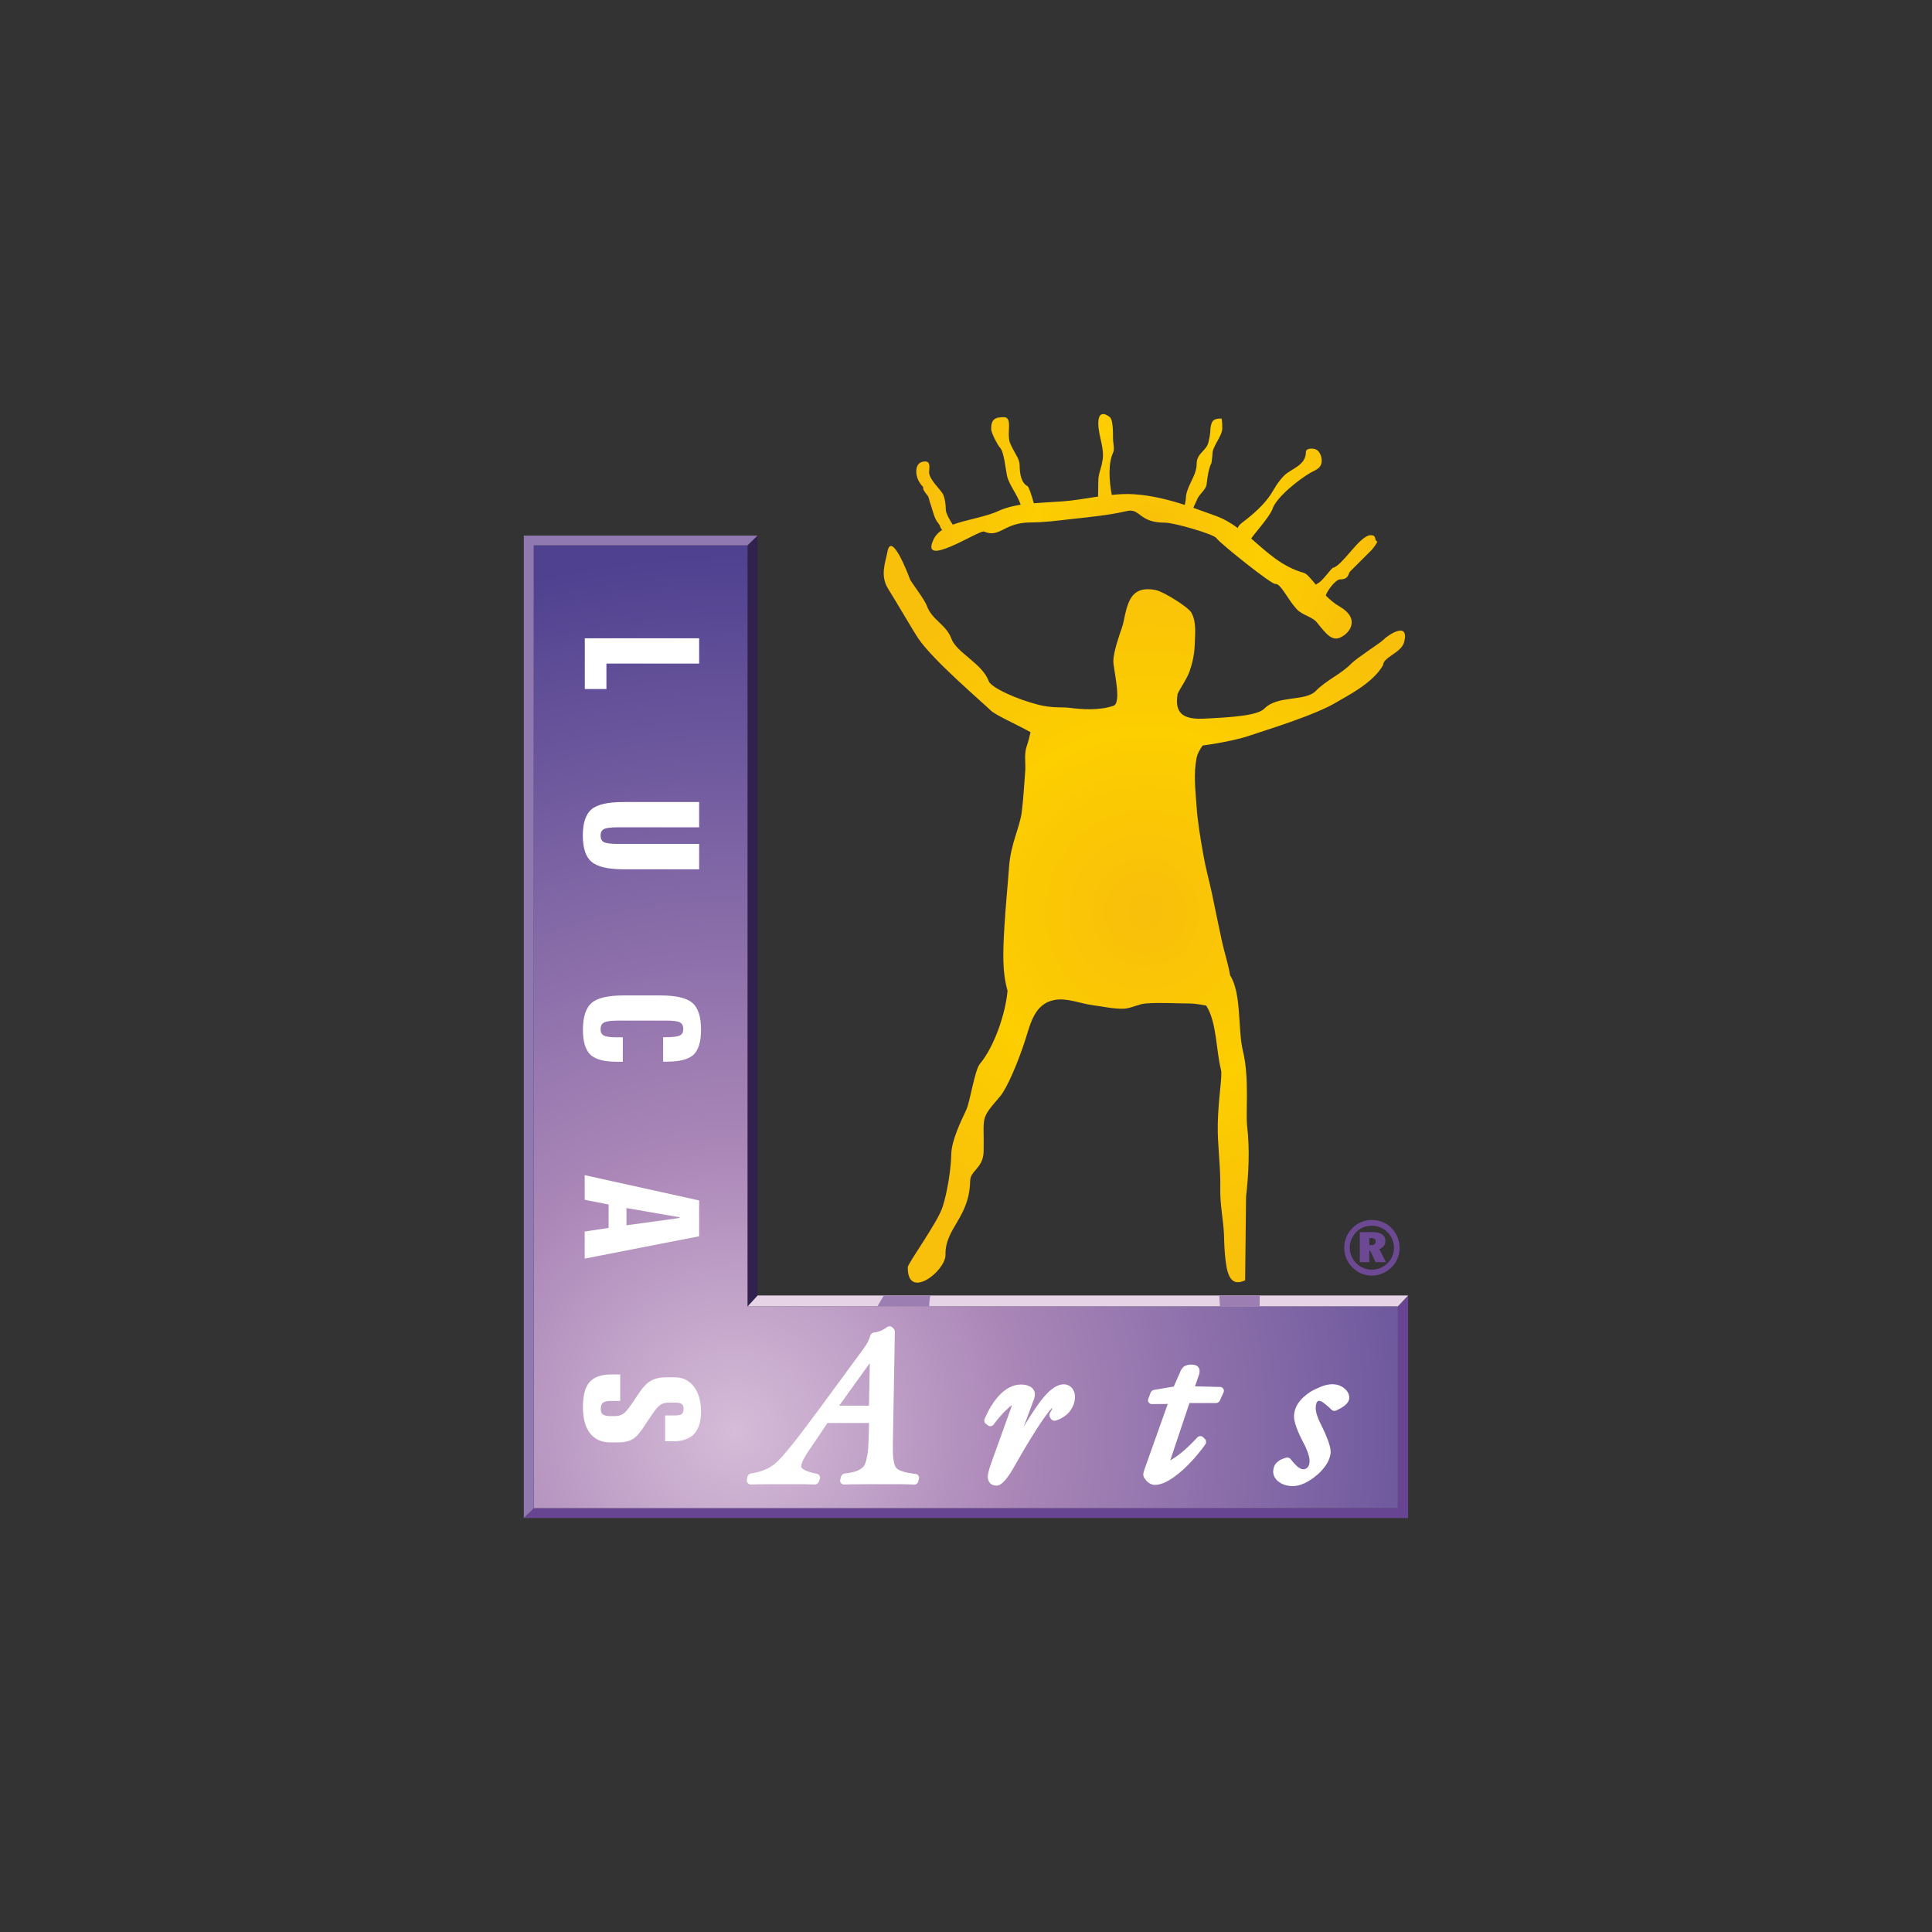
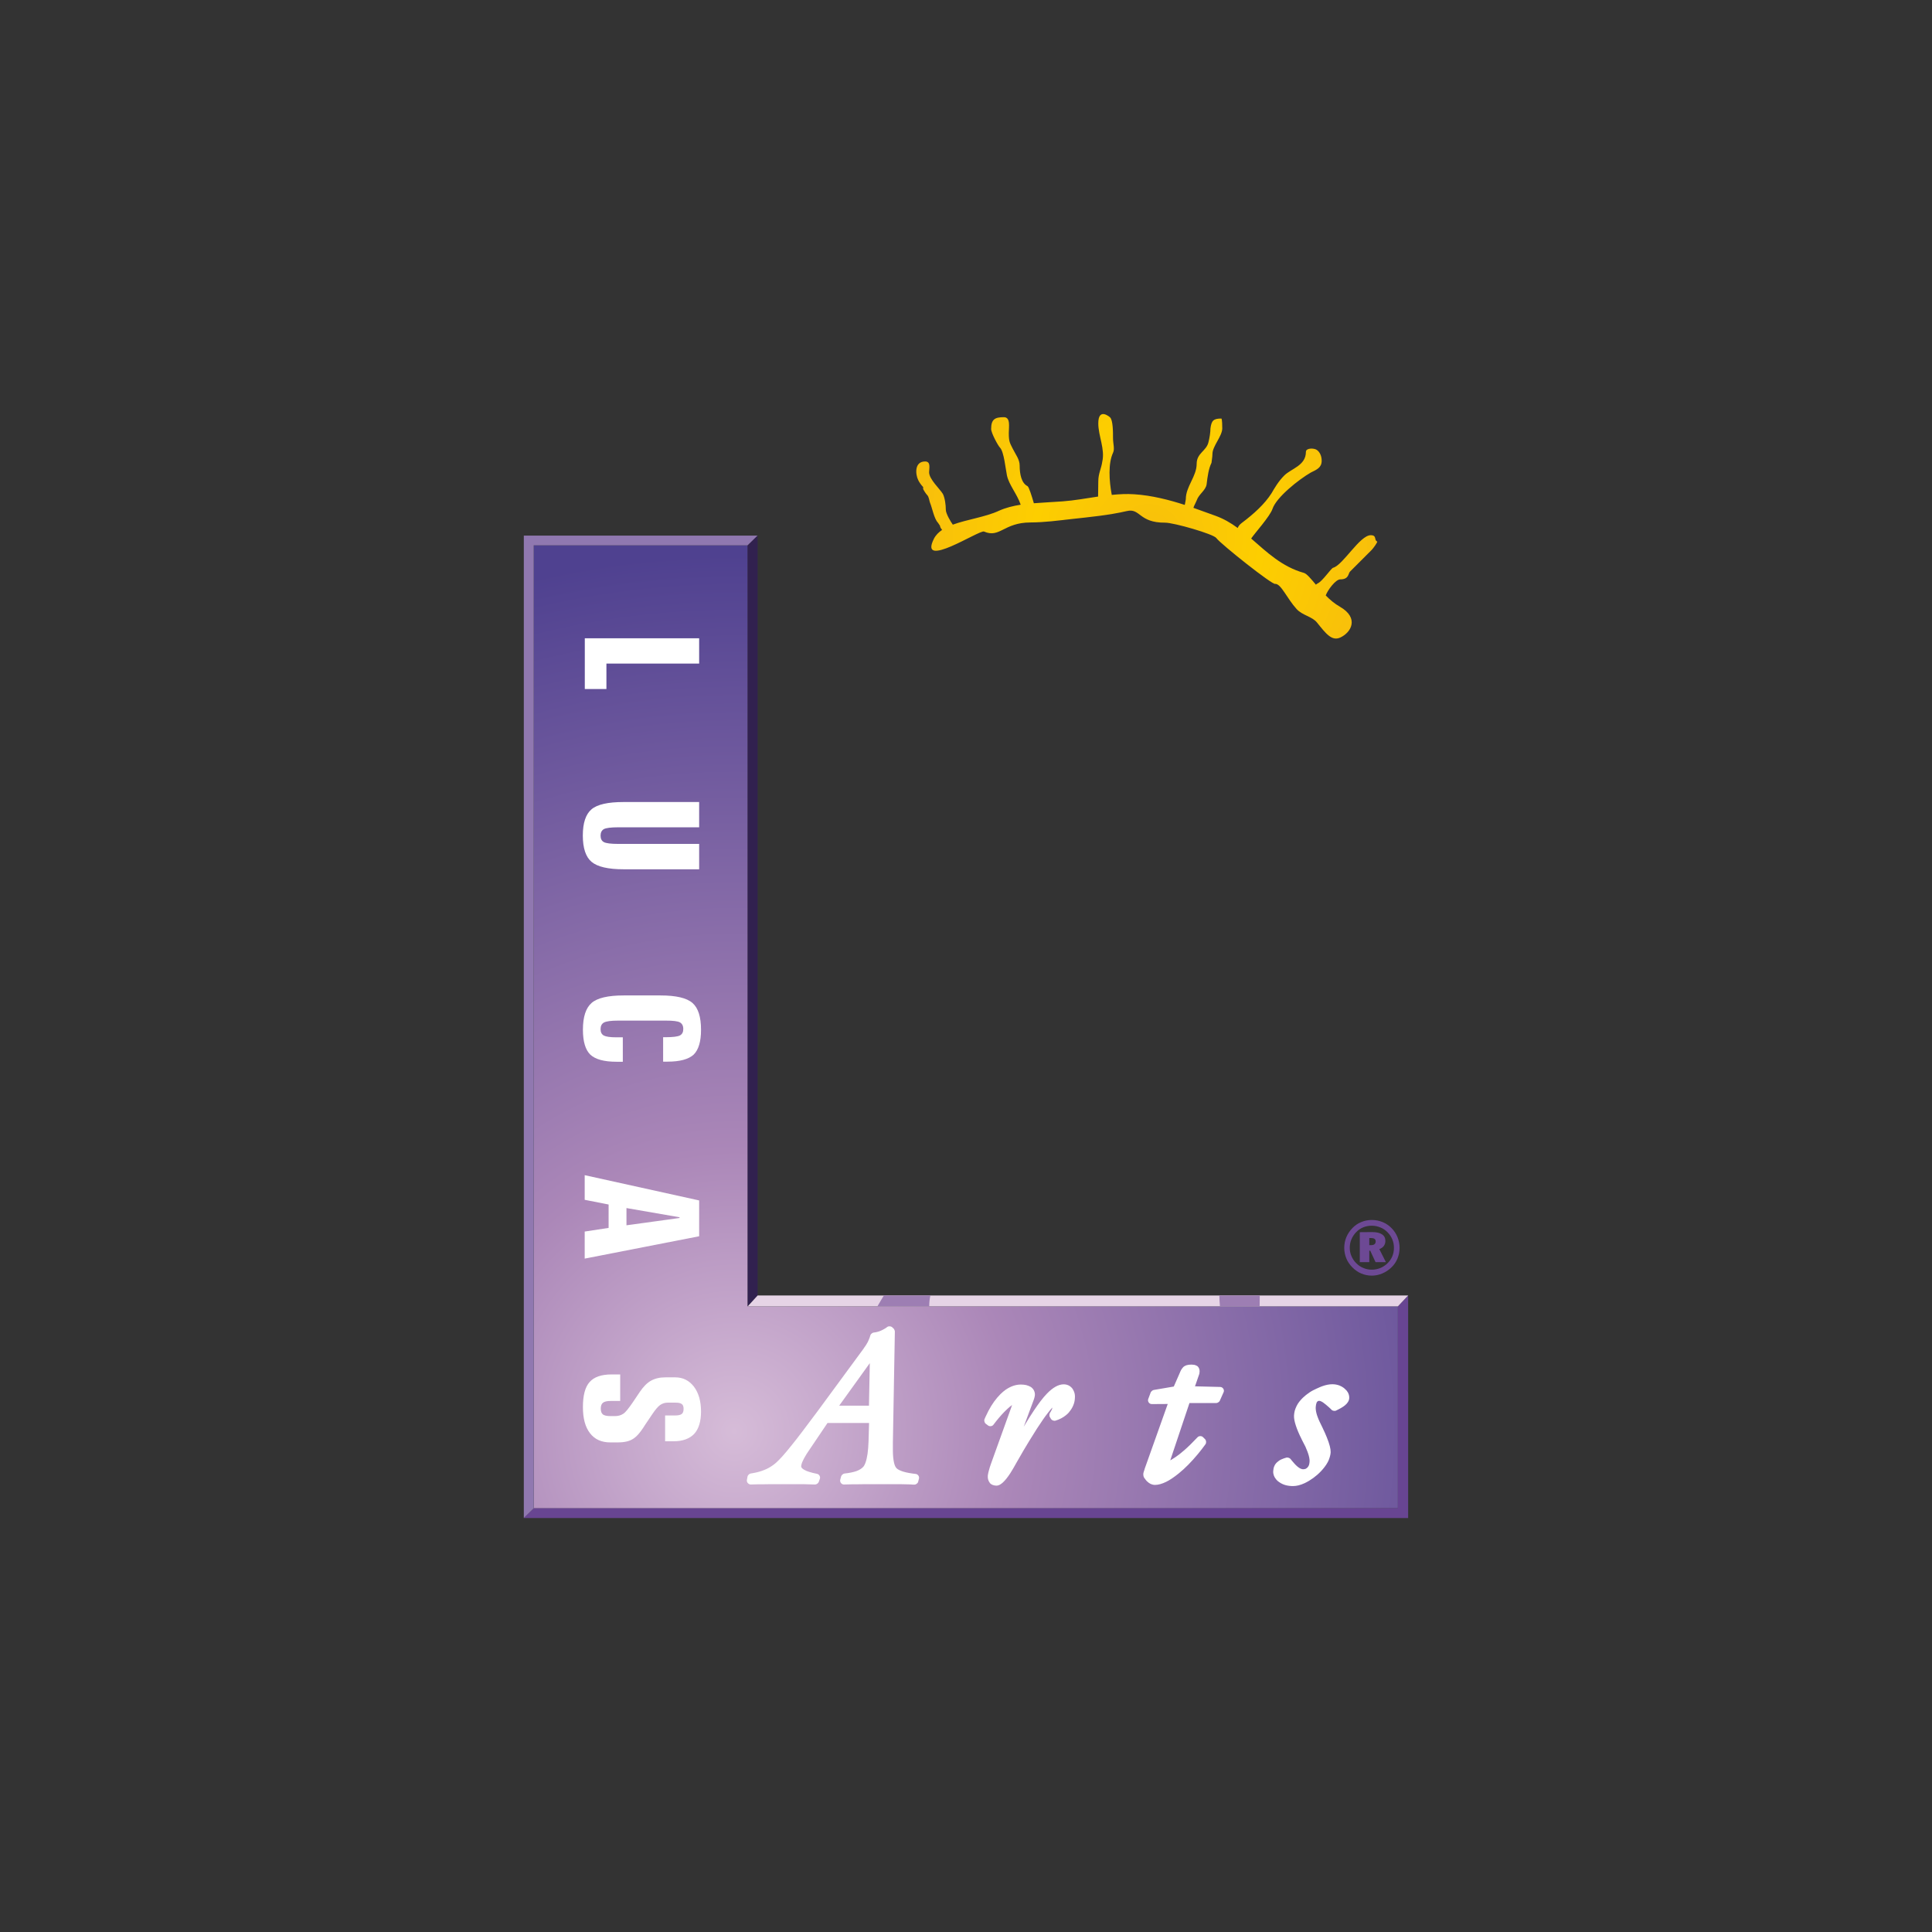
<svg xmlns="http://www.w3.org/2000/svg" version="1.1" id="Layer_1" x="0px" y="0px" viewBox="0 0 185 185" style="enable-background:new 0 0 185 185;" xml:space="preserve">
  <rect x="0" y="0" width="185" height="185" fill="#333333" stroke="none" />
  <style type="text/css">
	.st0{fill-rule:evenodd;clip-rule:evenodd;fill:url(#polygon19_1_);}
	.st1{fill-rule:evenodd;clip-rule:evenodd;fill:#FFFFFF;}
	.st2{fill:#FFFFFF;}
	.st3{fill-rule:evenodd;clip-rule:evenodd;fill:#684592;}
	.st4{fill-rule:evenodd;clip-rule:evenodd;fill:#9078B0;}
	.st5{fill-rule:evenodd;clip-rule:evenodd;fill:#31214F;}
	.st6{fill-rule:evenodd;clip-rule:evenodd;fill:#E6D4E6;}
	.st7{fill-rule:evenodd;clip-rule:evenodd;fill:#6D4994;}
	.st8{fill-rule:evenodd;clip-rule:evenodd;fill:url(#path42_1_);}
	.st9{fill-rule:evenodd;clip-rule:evenodd;fill:#9D7EB3;}
	.st10{fill-rule:evenodd;clip-rule:evenodd;fill:url(#path53_1_);}
</style>
  <g id="Page_1_2_" transform="translate(-248.322,-324.001)">
    <g id="Layer_1_3_">
      <radialGradient id="polygon19_1_" cx="332.13" cy="-1867.181" r="86.021" gradientTransform="matrix(0.976 0 0 -0.976 -5.53 -1361.311)" gradientUnits="userSpaceOnUse">
        <stop offset="0" style="stop-color:#D6BCD8" />
        <stop offset="0.32" style="stop-color:#AB87B8" />
        <stop offset="1" style="stop-color:#4F4190" />
      </radialGradient>
      <polygon id="polygon19_2_" class="st0" points="382.18,468.43 299.43,468.43 299.43,376.22 299.43,376.22 319.92,376.22     319.92,449.09 382.18,449.09   " />
      <path id="path21_2_" class="st1" d="M315.27,385.12v2.42h-8.88v2.44h-2.07v-4.86H315.27L315.27,385.12z M315.27,400.8v2.42h-7.75    c-0.7,0-1.15,0.06-1.37,0.17c-0.21,0.12-0.32,0.33-0.32,0.63c0,0.3,0.11,0.51,0.32,0.62c0.21,0.11,0.67,0.17,1.37,0.17h7.75v2.43    h-7.24c-1.48,0-2.5-0.24-3.06-0.71c-0.56-0.47-0.84-1.32-0.84-2.52c0-1.21,0.28-2.04,0.83-2.51c0.55-0.47,1.57-0.7,3.07-0.7    L315.27,400.8L315.27,400.8L315.27,400.8z M312.24,425.66h-0.42v-2.34h0.24c0.7,0,1.16-0.06,1.37-0.17    c0.22-0.12,0.32-0.32,0.32-0.62c0-0.3-0.11-0.51-0.32-0.63c-0.22-0.12-0.67-0.17-1.37-0.17h-4.53c-0.69,0-1.14,0.06-1.37,0.18    c-0.22,0.12-0.33,0.33-0.33,0.64c0,0.29,0.1,0.49,0.31,0.61c0.21,0.11,0.61,0.17,1.2,0.17h0.62v2.34h-0.6    c-1.2,0-2.03-0.23-2.51-0.68c-0.47-0.46-0.71-1.25-0.71-2.39c0-1.23,0.28-2.08,0.83-2.56c0.55-0.48,1.57-0.72,3.07-0.72h3.53    c1.49,0,2.51,0.24,3.06,0.72c0.55,0.48,0.82,1.34,0.82,2.57c0,1.13-0.24,1.92-0.71,2.38    C314.26,425.43,313.43,425.66,312.24,425.66L312.24,425.66L312.24,425.66z M313.39,440.56l-5.08-0.88v1.65l5.08-0.7V440.56    L313.39,440.56L313.39,440.56z M315.27,438.95v3.43l-10.96,2.14v-2.59l2.29-0.35v-2.24l-2.29-0.45v-2.36L315.27,438.95    L315.27,438.95z M312.84,462.01h-0.83v-2.47h0.97c0.29,0,0.5-0.05,0.62-0.14s0.18-0.26,0.18-0.49c0-0.23-0.06-0.39-0.18-0.47    c-0.12-0.09-0.32-0.13-0.62-0.13h-0.71c-0.28,0-0.52,0.08-0.74,0.23c-0.21,0.15-0.46,0.45-0.75,0.88l-0.7,1.04    c-0.04,0.05-0.09,0.14-0.16,0.25c-0.33,0.5-0.63,0.84-0.9,1.02c-0.2,0.14-0.43,0.24-0.68,0.3c-0.25,0.06-0.55,0.09-0.9,0.09h-0.67    c-0.85,0-1.5-0.29-1.95-0.88c-0.46-0.59-0.68-1.42-0.68-2.51c0-1.11,0.21-1.91,0.64-2.39c0.43-0.49,1.13-0.73,2.12-0.73h0.81v2.54    h-0.93c-0.34,0-0.58,0.06-0.72,0.17c-0.14,0.11-0.21,0.3-0.21,0.56c0,0.27,0.07,0.45,0.2,0.56c0.13,0.1,0.37,0.16,0.73,0.16h0.42    c0.31,0,0.57-0.07,0.8-0.22c0.23-0.15,0.51-0.51,0.89-1.06l0.7-1.04c0.34-0.5,0.69-0.86,1.07-1.07s0.83-0.32,1.36-0.32h0.96    c0.74,0,1.33,0.3,1.79,0.89c0.45,0.6,0.68,1.39,0.68,2.39c0,0.94-0.22,1.66-0.66,2.14C314.34,461.77,313.69,462.01,312.84,462.01    L312.84,462.01L312.84,462.01z" />
      <path id="path23_2_" class="st2" d="M374.31,458.84C374.31,458.84,374.31,458.84,374.31,458.84c0,0.01,0,0.04,0,0.07v0    c0.01,0.13,0.03,0.27,0.07,0.42l0,0c0.03,0.12,0.07,0.24,0.12,0.37l0,0c0.05,0.14,0.11,0.28,0.18,0.43c0,0,0,0,0,0l0,0    c0.02,0.05,0.07,0.15,0.13,0.27c0.05,0.11,0.11,0.23,0.18,0.37l0,0c0,0.01-0.01-0.02,0.03,0.07c0,0,0,0,0,0l0,0    c0.07,0.15,0.14,0.29,0.19,0.41c0.06,0.14,0.11,0.26,0.16,0.38c0.26,0.64,0.38,1.12,0.37,1.43l0,0c-0.01,0.12-0.02,0.24-0.06,0.37    c-0.03,0.12-0.07,0.24-0.12,0.37h0l0,0l0,0c-0.02,0.04-0.03,0.08-0.05,0.11c-0.02,0.04-0.04,0.08-0.05,0.1l0,0    c-0.09,0.17-0.2,0.34-0.33,0.5l0,0c-0.2,0.26-0.42,0.49-0.67,0.71c-0.24,0.21-0.5,0.4-0.78,0.57l0,0l0,0v0    c-0.08,0.05-0.15,0.09-0.23,0.13c-0.07,0.04-0.14,0.07-0.22,0.11v0c-0.39,0.18-0.76,0.27-1.1,0.27c-0.25,0-0.49-0.03-0.71-0.09    c-0.22-0.06-0.43-0.16-0.61-0.29l0,0c-0.01-0.01,0.02,0.02-0.03-0.02l0,0c0,0,0,0,0,0c-0.06-0.04-0.1-0.08-0.14-0.11    c-0.04-0.04-0.08-0.08-0.12-0.13c-0.2-0.24-0.3-0.5-0.28-0.8c0.01-0.16,0.04-0.32,0.1-0.46v0c0.06-0.15,0.15-0.27,0.27-0.38    c0.11-0.1,0.24-0.2,0.4-0.27v0c0.15-0.07,0.32-0.13,0.51-0.18c0.09-0.02,0.26,0.03,0.34,0.1c-0.02-0.02-0.04-0.04,0,0    c0,0,0,0,0.01,0.01c0.01,0.01,0.01,0.01,0.02,0.02l0,0c0,0,0.01,0.01,0.01,0.01c0.06,0.08,0.1,0.13,0.13,0.16    c0.04,0.04,0.08,0.09,0.12,0.14c0.19,0.23,0.36,0.39,0.51,0.5l0,0c0.09,0.07,0.17,0.11,0.25,0.14l0,0    c0.07,0.03,0.14,0.04,0.2,0.04c0.09,0,0.17-0.02,0.23-0.04h0c0.06-0.03,0.12-0.07,0.18-0.13c0.06-0.06,0.1-0.14,0.14-0.22    c0.03-0.09,0.05-0.2,0.06-0.33c0-0.01,0-0.01,0-0.02v0c0-0.02,0-0.05,0-0.07c0-0.02,0-0.04,0-0.08c-0.01-0.14-0.04-0.28-0.08-0.43    l0,0c-0.03-0.12-0.08-0.25-0.13-0.39c-0.05-0.14-0.12-0.3-0.19-0.46c0,0,0,0,0,0c0,0,0,0,0,0l0,0c-0.03-0.05-0.07-0.14-0.15-0.29    c-0.06-0.12-0.13-0.25-0.21-0.41l0-0.01c-0.25-0.49-0.43-0.92-0.55-1.29c-0.13-0.39-0.19-0.71-0.18-0.97    c0.01-0.15,0.03-0.31,0.07-0.46v0c0.04-0.15,0.1-0.29,0.17-0.44l0,0c0.07-0.15,0.16-0.29,0.26-0.42h0    c0.1-0.13,0.22-0.26,0.34-0.38l0,0c0.19-0.18,0.4-0.35,0.62-0.5c0.22-0.15,0.47-0.28,0.76-0.41l0,0l0.01,0l0,0    c0.05-0.02,0.13-0.06,0.22-0.1c0.09-0.04,0.16-0.07,0.22-0.09v0c0.38-0.14,0.71-0.2,1-0.2h0c0.21,0,0.4,0.03,0.59,0.09    c0.02,0.01,0.05,0.02,0.09,0.03h0c0.15,0.06,0.3,0.14,0.43,0.24v0c0.01,0.01,0.02,0.02,0.03,0.03c0.04,0.03,0.08,0.07,0.12,0.11    l0,0c0,0,0,0,0,0c0.04,0.04,0.08,0.08,0.11,0.11v0c0.18,0.22,0.26,0.45,0.25,0.71c-0.01,0.14-0.05,0.27-0.13,0.39    c-0.06,0.1-0.15,0.2-0.27,0.3c0,0,0,0,0,0l0,0c-0.1,0.09-0.23,0.17-0.38,0.26c-0.14,0.08-0.31,0.17-0.5,0.26    c-0.1,0.05-0.31,0.01-0.39-0.06l0,0l-0.01-0.01c-0.04-0.04-0.09-0.09-0.14-0.14c-0.04-0.04-0.09-0.08-0.13-0.12    c-0.22-0.2-0.4-0.34-0.55-0.45v0l0,0l0,0c-0.03-0.02-0.06-0.04-0.08-0.05c-0.02-0.01-0.05-0.03-0.07-0.04l0,0    c-0.09-0.05-0.17-0.07-0.22-0.07h0c-0.05,0-0.09,0.01-0.12,0.02c-0.01,0-0.01,0.01-0.01,0.01v0c-0.02,0.01-0.05,0.03-0.07,0.06    l0,0l-0.01,0.01l0,0c-0.01,0.02-0.02,0.03-0.03,0.04l0,0c-0.01,0.01-0.02,0.03-0.02,0.05c-0.04,0.1-0.07,0.24-0.08,0.41    c0,0.01,0,0.01,0,0.02v0C374.31,458.8,374.31,458.82,374.31,458.84L374.31,458.84C374.31,458.84,374.31,458.84,374.31,458.84    L374.31,458.84L374.31,458.84L374.31,458.84L374.31,458.84z M319.84,465.72l0.06-0.33c0.02-0.12,0.17-0.27,0.29-0.29c0,0,0,0,0,0    l0,0c0,0,0,0,0,0c0,0,0,0,0,0c0,0,0.01,0,0,0c0,0,0.01,0,0.01,0l0,0c0.1-0.02,0.17-0.03,0.22-0.04c0.06-0.01,0.12-0.02,0.21-0.04    h0c0.35-0.07,0.66-0.17,0.94-0.29l0,0c0.05-0.02,0.1-0.05,0.16-0.07c0.06-0.03,0.11-0.06,0.16-0.08v0    c0.26-0.14,0.51-0.31,0.75-0.52l0,0c0.16-0.14,0.36-0.35,0.6-0.61h0c0.24-0.27,0.52-0.6,0.83-0.99l0,0    c0.31-0.38,0.68-0.85,1.1-1.41c0.42-0.56,0.9-1.19,1.42-1.89l4.44-6.04l0-0.01c0.08-0.11,0.15-0.21,0.21-0.3v0    c0.06-0.1,0.12-0.21,0.18-0.31l0,0l0,0c0.01-0.02,0.03-0.06,0.04-0.09c0.01-0.02,0.02-0.05,0.04-0.09    c0.07-0.16,0.13-0.31,0.17-0.47c0.03-0.11,0.2-0.24,0.31-0.25c0.11-0.01,0.22-0.03,0.34-0.06c0.11-0.03,0.22-0.06,0.33-0.11v0    c0.1-0.04,0.21-0.1,0.32-0.16c0.11-0.06,0.22-0.13,0.32-0.21c0.12-0.09,0.35-0.07,0.45,0.02l0.15,0.14    c0.05,0.04,0.12,0.21,0.12,0.27l-0.19,10.66v0.72c0,0.49,0.04,0.88,0.11,1.19c0.06,0.27,0.15,0.45,0.26,0.55    c0.12,0.11,0.32,0.21,0.6,0.3c0.31,0.1,0.72,0.17,1.22,0.23c0.2,0.02,0.36,0.24,0.31,0.44l-0.08,0.31    c-0.03,0.14-0.22,0.28-0.36,0.27c-0.02,0-0.05,0-0.08,0c-0.08,0-0.13,0-0.17-0.01c-0.06,0-0.12,0-0.18-0.01    c-0.3-0.01-0.6-0.01-0.91-0.02c-0.06,0-0.12,0-0.18,0c-0.07,0-0.15,0-0.23,0h0c-0.1,0-0.21,0-0.31,0c-0.39,0-0.86,0-1.41,0    c-0.11,0-0.21,0-0.31,0c-0.25,0-0.48,0-0.69,0c-0.1,0-0.2,0-0.3,0c-0.28,0-0.53,0-0.73,0.01c-0.03,0-0.05,0-0.08,0v0c0,0,0,0,0,0    c-0.06,0-0.12,0-0.18,0c-0.05,0-0.12,0-0.18,0c-0.27,0.01-0.54,0.01-0.8,0.02c-0.23,0.01-0.42-0.23-0.36-0.46l0.09-0.33    c0.03-0.11,0.2-0.25,0.31-0.26c0.47-0.05,0.86-0.13,1.17-0.24c0.28-0.11,0.49-0.24,0.63-0.4l0,0c0.01-0.01-0.01,0.01,0.01-0.01    l0,0c0.04-0.04,0.07-0.09,0.1-0.15c0.03-0.06,0.07-0.13,0.1-0.22l0,0c0.17-0.45,0.27-1.14,0.3-2.07l0.05-1.75h-3.98l-1.83,2.71    c-0.13,0.19-0.24,0.36-0.32,0.51c-0.08,0.14-0.16,0.28-0.22,0.42c-0.06,0.12-0.1,0.23-0.12,0.32c-0.02,0.08-0.03,0.14-0.03,0.2    c0,0.1,0.09,0.2,0.27,0.31v0c0.13,0.08,0.29,0.15,0.49,0.21c0.21,0.07,0.47,0.13,0.76,0.19c0.2,0.04,0.34,0.27,0.27,0.47    l-0.11,0.31c-0.04,0.12-0.23,0.25-0.35,0.24c-0.03,0-0.05,0-0.06,0c-0.25-0.01-0.8-0.02-1.06-0.03c-0.05,0-0.11,0-0.15,0h0    c-0.06,0-0.13,0-0.2,0c-0.09,0-0.18,0-0.28,0c-0.35,0-0.76,0-1.25,0c-0.1,0-0.2,0-0.3,0c-0.24,0-0.46,0-0.66,0    c-0.1,0-0.2,0-0.29,0c-0.27,0-0.51,0-0.7,0.01l-0.08,0c0,0,0,0,0,0h0c-0.06,0-0.12,0-0.18,0c-0.05,0-0.11,0-0.17,0    c-0.27,0.01-0.53,0.01-0.79,0.02C319.99,466.14,319.8,465.93,319.84,465.72L319.84,465.72L319.84,465.72z M331.53,458.6l0.08-4.07    l-2.93,4.07H331.53L331.53,458.6z M349.05,458.96c0.01-0.02,0.01-0.03,0.01-0.04c0,0,0.01-0.02,0.01-0.04l0,0    c0.01-0.04,0.02-0.07,0.02-0.1c-0.1,0.1-0.27,0.31-0.5,0.61l0,0l0,0c-0.05,0.07-0.11,0.15-0.18,0.24    c-0.06,0.08-0.13,0.18-0.2,0.28c-0.37,0.53-0.81,1.21-1.32,2.05l0,0c-0.17,0.27-0.35,0.58-0.56,0.93v0    c-0.21,0.36-0.44,0.76-0.68,1.18l0,0l0,0c-0.11,0.2-0.21,0.38-0.3,0.53c-0.09,0.16-0.19,0.31-0.28,0.46    c-0.52,0.8-0.96,1.2-1.32,1.2c-0.13,0-0.24-0.02-0.35-0.06h0c-0.12-0.04-0.22-0.11-0.3-0.2l0-0.01c-0.07-0.09-0.13-0.2-0.16-0.32    l0,0c-0.03-0.11-0.04-0.22-0.03-0.35v0c0-0.04,0-0.03,0-0.03v0c0,0,0-0.01,0.01-0.06c0,0,0-0.01,0.01-0.06l0,0    c0.02-0.1,0.04-0.22,0.08-0.35h0c0.03-0.1,0.06-0.21,0.09-0.32c0.03-0.1,0.07-0.22,0.13-0.38v0l1.94-5.39    c-0.04,0.09-0.01,0.02,0-0.01l0,0c0,0,0,0,0,0v0c0,0,0,0,0-0.01l0,0c0,0,0,0,0,0l0-0.01c0,0,0,0,0,0.01h0    c0.01-0.01,0.01-0.03,0.02-0.05l0,0c0.02-0.04,0.03-0.09,0.05-0.12c-0.12,0.08-0.26,0.19-0.43,0.35h0c0,0-0.01,0.01-0.01,0.01l0,0    c-0.01,0.01-0.01,0.01-0.02,0.02l0,0c0,0,0,0,0,0c-0.05,0.05-0.1,0.1-0.15,0.14l0,0c-0.06,0.06-0.12,0.12-0.18,0.18    c-0.31,0.32-0.65,0.72-1.01,1.2c-0.11,0.14-0.35,0.17-0.49,0.07l-0.24-0.18c-0.11-0.08-0.17-0.3-0.12-0.42    c0-0.01,0.01-0.02,0.01-0.03c0.06-0.14,0.12-0.28,0.18-0.39c0.06-0.13,0.13-0.26,0.19-0.39c0.34-0.65,0.73-1.18,1.15-1.6h0l0,0    l0,0c0.09-0.09,0.17-0.16,0.25-0.23v0c0.08-0.06,0.16-0.13,0.26-0.2c0.47-0.32,0.95-0.49,1.45-0.49c0.18,0,0.35,0.02,0.5,0.05h0    c0.16,0.04,0.3,0.1,0.43,0.17l0,0c0.14,0.09,0.24,0.2,0.31,0.33c0.07,0.14,0.11,0.29,0.1,0.45c0,0,0,0,0,0h0    c0,0.04-0.01,0.08-0.02,0.14c0,0,0,0,0,0l0,0c-0.01,0.04-0.02,0.08-0.03,0.12l0,0c0,0,0,0,0,0c0,0,0,0,0,0.01l0,0c0,0,0,0,0,0    c0,0,0,0,0,0l0,0c-0.01,0.05-0.02,0.09-0.04,0.13l0,0c-0.02,0.05-0.03,0.09-0.05,0.14l0,0l-0.93,2.5c0.06-0.1,0.12-0.2,0.18-0.3    c0.57-0.94,1.05-1.65,1.43-2.15h0l0,0c0.11-0.14,0.22-0.28,0.32-0.4c0.11-0.12,0.21-0.24,0.31-0.34c0.57-0.58,1.1-0.87,1.58-0.87    c0.34,0,0.61,0.13,0.82,0.38v0c0,0,0.01,0.01,0.02,0.03l0,0c0.02,0.03,0.05,0.07,0.07,0.11l0,0c0.02,0.03,0.04,0.07,0.06,0.12l0,0    c0,0,0,0,0,0h0c0.09,0.19,0.13,0.41,0.11,0.66c-0.01,0.25-0.06,0.49-0.16,0.72c-0.09,0.22-0.22,0.43-0.39,0.63l0,0.01l0,0l0,0    c-0.05,0.05-0.1,0.1-0.14,0.15c-0.05,0.05-0.11,0.1-0.16,0.14c-0.28,0.23-0.62,0.41-1.02,0.53c-0.13,0.04-0.34-0.04-0.41-0.15    l-0.12-0.2c-0.06-0.09-0.05-0.3,0.01-0.39c0.04-0.06,0.07-0.11,0.1-0.17c0.03-0.05,0.06-0.11,0.08-0.17    C349.05,458.97,349.05,458.97,349.05,458.96L349.05,458.96L349.05,458.96L349.05,458.96L349.05,458.96L349.05,458.96z     M357.8,465.13c0-0.05,0.02-0.11,0.04-0.19h0c0.02-0.07,0.04-0.13,0.07-0.21l0-0.01c0.01-0.02,0.02-0.05,0.02-0.06l0-0.01    l2.21-6.21l-1.53,0.01c-0.24,0-0.42-0.25-0.34-0.48l0.24-0.64c0.03-0.08,0.19-0.22,0.28-0.23l1.93-0.33l0.6-1.37l0-0.01    c0.06-0.14,0.12-0.25,0.18-0.33c0.08-0.11,0.16-0.2,0.26-0.25l0.01,0c0.01,0-0.02,0,0.03-0.02c0.02-0.01,0.04-0.02,0.06-0.03l0,0    c0.02-0.01,0.05-0.02,0.08-0.03l0,0c0.12-0.04,0.28-0.06,0.46-0.06c0.1,0,0.19,0.01,0.27,0.02l0,0c0.1,0.02,0.19,0.06,0.26,0.1    l0.01,0c0.09,0.06,0.16,0.15,0.2,0.25v0c0.04,0.09,0.05,0.18,0.05,0.28c0,0,0,0,0,0l0,0c0,0.02,0,0.06-0.01,0.11    c0,0.03-0.01,0.06-0.01,0.08l0,0.02c-0.01,0.03-0.01,0.06-0.03,0.09h0c0,0,0,0,0,0c0,0,0,0,0,0l0,0    c-0.01,0.02-0.01,0.04-0.02,0.06l0,0l-0.37,1.07l2.42,0.06c0.25,0.01,0.42,0.28,0.32,0.5l-0.37,0.83    c-0.04,0.1-0.22,0.21-0.33,0.21h-2.57l-1.84,5.49c0.04-0.02,0.08-0.04,0.12-0.07c0.24-0.14,0.49-0.31,0.75-0.51l0,0l0,0    c0.1-0.08,0.17-0.13,0.22-0.18c0.05-0.04,0.12-0.11,0.23-0.19h0c0.4-0.35,0.83-0.77,1.3-1.27c0.12-0.13,0.38-0.14,0.51-0.01    l0.21,0.21c0.11,0.11,0.13,0.35,0.03,0.48l0,0l0,0c-0.11,0.15-0.23,0.31-0.35,0.47c-0.13,0.17-0.25,0.32-0.36,0.45    c-0.62,0.75-1.24,1.38-1.86,1.88l0,0l0,0l0,0c-0.22,0.17-0.42,0.33-0.62,0.46c-0.2,0.14-0.4,0.25-0.58,0.34    c-0.39,0.19-0.75,0.29-1.06,0.29c-0.14,0-0.27-0.03-0.41-0.09c-0.12-0.06-0.24-0.14-0.35-0.25l0,0c-0.01-0.01-0.02-0.02-0.03-0.03    c0,0,0,0,0,0c-0.03-0.03-0.05-0.06-0.08-0.09c-0.03-0.03-0.05-0.07-0.07-0.1l0,0C357.84,465.5,357.79,465.32,357.8,465.13    L357.8,465.13L357.8,465.13L357.8,465.13L357.8,465.13z" />
      <polygon id="polygon25_2_" class="st3" points="383.16,469.36 298.48,469.36 299.43,468.43 299.43,468.43 382.18,468.43     382.18,449.09 383.16,448.05   " />
      <polygon id="polygon27_2_" class="st4" points="299.43,468.43 298.48,469.36 298.48,375.29 298.48,375.29 320.87,375.29     319.92,376.22 299.43,376.22   " />
      <polygon id="polygon29_2_" class="st5" points="319.92,449.09 319.92,449.09 319.92,376.22 320.87,375.29 320.87,448.05   " />
      <polygon id="polygon31_2_" class="st6" points="320.87,448.05 320.87,448.05 383.16,448.05 382.18,449.09 319.92,449.09   " />
      <path id="path33_2_" class="st7" d="M379.58,442.55h-0.14v0.68h0.19c0.14,0,0.24-0.03,0.31-0.09c0.07-0.06,0.11-0.14,0.11-0.26    c0-0.12-0.04-0.2-0.11-0.25C379.86,442.57,379.74,442.55,379.58,442.55L379.58,442.55L379.58,442.55z M379.72,441.98    c0.41,0,0.72,0.07,0.94,0.22c0.22,0.14,0.32,0.35,0.32,0.63c0,0.18-0.05,0.34-0.15,0.48c-0.1,0.13-0.24,0.23-0.43,0.3l0.63,1.25    h-0.99l-0.51-1.1h-0.09v1.1h-0.91v-2.87L379.72,441.98L379.72,441.98L379.72,441.98z M381.8,443.48c0-0.28-0.05-0.55-0.16-0.81    c-0.11-0.26-0.26-0.48-0.46-0.68c-0.2-0.2-0.43-0.36-0.69-0.46c-0.25-0.1-0.52-0.16-0.81-0.16c-0.29,0-0.56,0.05-0.81,0.15    c-0.25,0.1-0.48,0.25-0.67,0.45c-0.2,0.2-0.36,0.44-0.47,0.7c-0.11,0.26-0.16,0.53-0.16,0.81c0,0.28,0.05,0.55,0.16,0.8    c0.11,0.26,0.26,0.48,0.46,0.68c0.2,0.2,0.43,0.36,0.69,0.46c0.25,0.11,0.52,0.16,0.81,0.16c0.28,0,0.55-0.06,0.81-0.16    c0.26-0.11,0.49-0.26,0.7-0.47c0.2-0.2,0.35-0.42,0.45-0.67C381.75,444.04,381.8,443.77,381.8,443.48L381.8,443.48L381.8,443.48z     M379.68,440.82c0.36,0,0.71,0.07,1.03,0.2c0.32,0.13,0.61,0.32,0.86,0.58c0.25,0.25,0.43,0.53,0.57,0.86    c0.13,0.33,0.2,0.67,0.2,1.03c0,0.36-0.07,0.7-0.2,1.02c-0.13,0.32-0.32,0.6-0.57,0.84c-0.26,0.26-0.56,0.45-0.88,0.59    c-0.33,0.14-0.67,0.21-1.01,0.21c-0.35,0-0.69-0.07-1-0.2c-0.32-0.13-0.6-0.33-0.86-0.59c-0.25-0.25-0.45-0.54-0.58-0.86    c-0.13-0.32-0.2-0.66-0.2-1.01c0-0.36,0.07-0.7,0.2-1.02c0.14-0.32,0.33-0.62,0.59-0.88c0.24-0.25,0.52-0.44,0.84-0.57    C378.98,440.89,379.32,440.82,379.68,440.82L379.68,440.82L379.68,440.82z" />
      <radialGradient id="path42_1_" cx="291.965" cy="-1770.135" r="35.712" gradientTransform="matrix(0.968 0 0 -0.987 75.381 -1335.76)" gradientUnits="userSpaceOnUse">
        <stop offset="0" style="stop-color:#F8BF0B" />
        <stop offset="0.49" style="stop-color:#FDCE00" />
        <stop offset="1" style="stop-color:#F8BF0B" />
      </radialGradient>
-       <path id="path42_2_" class="st8" d="M361.09,390.43c0.36-0.73,0.87-1.39,1.14-2.15c0.28-0.79,0.46-1.64,0.49-2.48    c0.03-1.05,0.2-2.24-0.33-3.15c-0.31-0.54-2.66-2-3.41-2.15c-2.05-0.4-2.56,0.76-2.92,2.32c-0.12,0.51-0.15,0.84-0.32,1.32    c-0.26,0.74-0.81,2.36-0.81,3.15c0,0.82,0.85,4.03,0,4.3c-1.39,0.46-2.93,0.35-4.38,0.17c-0.41-0.05-1.53,0.05-2.78-0.27    c-2.09-0.53-4.55-1.64-4.78-2.28c-0.61-1.68-3.08-2.71-3.57-4.06c-0.49-1.34-1.85-1.78-2.34-3.12c-0.24-0.67-1.5-2.25-1.63-2.58    c-0.24-0.67-1.78-4.59-2.15-2.62c-0.18,0.98-0.74,2.28,0.07,3.56c0.95,1.52,2.35,3.95,2.85,4.7c1.4,2.1,6.02,6.02,6.98,6.95    c0.46,0.44,2.37,1.28,3.8,2.07c-0.1,0.44-0.2,0.88-0.35,1.3c-0.3,0.84-0.09,1.6-0.16,2.48c-0.1,1.28-0.17,2.54-0.32,3.81    c-0.17,1.46-1.07,3.11-1.22,5.26c-0.12,1.68-0.35,3.99-0.45,5.77c-0.14,2.45-0.22,4.32,0.3,6.14c-0.18,2.15-1.26,5.34-2.63,6.98    c-0.53,0.63-0.93,3.56-1.32,4.42c-0.51,1.1-1.42,2.93-1.44,4.29c-0.03,1.48-0.4,3.71-0.84,5.04c-0.48,1.48-3.32,5.37-3.32,5.74    c-0.06,3.21,3.57,0.44,3.61-1.16c-0.07-2.59,2.29-3.53,2.36-7.11c0.02-0.99,1.26-1.21,1.29-2.81c0.07-3.46-0.41-2.96,1.58-5.28    c0.66-0.77,1.75-3.32,2.45-5.54c0.46-1.44,0.86-3.31,2.72-3.68c1.23-0.24,2.49,0.34,3.73,0.5c0.97,0.12,1.94,0.36,2.92,0.33    c0.72-0.02,1.39-0.44,2.11-0.5c1.4-0.11,2.81,0,4.22,0c0.51,0,1.05,0.11,1.58,0.2c1.02,1.57,0.94,4.29,1.42,6.15    c0.15,0.58-0.26,2.69-0.31,5.21c-0.04,1.96,0.29,4.17,0.24,6.1c-0.04,1.6,0.3,3.1,0.35,4.39c0.03,1.03,0.07,1.93,0.17,2.66    c0.2,1.6,0.66,2.36,1.86,1.8l0.09-8.02c0.24-2.09,0.37-4.46,0.1-6.78c-0.15-1.26,0.23-4.56-0.4-7.16    c-0.51-2.1-0.11-5.48-1.23-7.25c-0.18-1.1-0.54-2.16-0.78-3.25c-0.34-1.54-0.64-3.09-0.97-4.64c-0.26-1.22-0.6-2.42-0.81-3.64    c-0.27-1.54-0.54-3.08-0.65-4.64c-0.11-1.54-0.3-3.12,0-4.64c0.08-0.42,0.32-0.81,0.58-1.19c1.88-0.25,3.73-0.67,4.53-0.96    c1.25-0.44,6.26-1.92,8.4-3.25c0.76-0.47,3.36-1.72,4.35-3.49c0-0.76,1.77-1.19,2.02-2.21c0.51-2.03-1.52-0.71-2.02-0.19    c-0.25,0.26-2.52,1.72-3.03,2.24c-1.01,1.04-2.4,1.59-3.41,2.63c-1.01,1.04-3.66,0.39-4.92,1.69c-0.64,0.66-3.01,0.84-5.91,0.97    C361.48,392.89,360.79,392.19,361.09,390.43L361.09,390.43L361.09,390.43z" />
      <path id="path44_2_" class="st9" d="M332.96,448.05h4.45c-0.07,0.32-0.11,0.66-0.11,1.04h-4.96    C332.52,448.77,332.74,448.42,332.96,448.05L332.96,448.05z M365.08,448.05h3.87l-0.01,1.04h-3.8    C365.11,448.76,365.09,448.42,365.08,448.05L365.08,448.05z" />
      <radialGradient id="path53_1_" cx="272.695" cy="-1783.107" r="22.626" gradientTransform="matrix(0.976 0 0 -0.976 92.132 -1364.808)" gradientUnits="userSpaceOnUse">
        <stop offset="0" style="stop-color:#F8BF0B" />
        <stop offset="0.49" style="stop-color:#FDCE00" />
        <stop offset="1" style="stop-color:#F8BF0B" />
      </radialGradient>
      <path id="path53_2_" class="st10" d="M370.17,372.73c0.38-1.13,2.54-2.83,3.67-3.48c0.57-0.28,1.04-0.47,1.04-1.13    c0-0.47-0.19-0.85-0.47-1.04c-0.28-0.19-1.04-0.19-1.04,0.19c0,1.32-1.41,1.6-2.07,2.26c-0.57,0.57-0.94,1.22-1.22,1.7    c-0.66,1.04-1.7,1.98-2.83,2.83c-0.22,0.16-0.35,0.33-0.41,0.5c-0.65-0.48-1.35-0.89-2.13-1.17c-0.64-0.23-1.35-0.49-2.11-0.76    c0.06-0.22,0.16-0.35,0.32-0.73c0.19-0.57,0.85-0.94,0.94-1.51c0.09-0.75,0.19-1.51,0.47-2.07c0-0.09,0.09-0.57,0.09-0.85    c0-0.75,0.94-1.7,0.94-2.45c0-0.09,0-0.94-0.09-0.94c-0.75,0-0.94,0.19-1.04,0.94c0,0.38-0.09,0.94-0.19,1.32    c-0.19,0.85-1.13,1.04-1.13,2.07c0,1.22-1.04,2.17-1.04,3.39c0,0.08-0.06,0.32-0.1,0.55c-1.49-0.48-3.14-0.91-4.84-1.02    c-0.71-0.05-1.43-0.01-2.15,0.06c-0.26-1.37-0.35-3.02,0.12-4.03c0.18-0.38,0-0.85,0-1.41c0-0.57,0-1.7-0.28-1.98    c-0.09-0.09-1.13-0.94-1.13,0.57c0,1.22,0.66,2.45,0.38,3.67c-0.09,0.66-0.38,1.13-0.38,1.88c0,0.38-0.01,0.94-0.02,1.46    c-1.15,0.17-2.29,0.38-3.39,0.46c-0.96,0.07-1.89,0.11-2.76,0.18c-0.19-0.65-0.47-1.57-0.61-1.64c-0.57-0.28-0.75-1.13-0.75-1.98    c0-0.57-0.38-1.04-0.66-1.6c-0.28-0.57-0.38-0.66-0.38-1.51c0-0.57,0.19-1.51-0.47-1.51c-0.85,0-1.22,0.19-1.22,1.13    c0,0.38,0.66,1.6,0.85,1.79c0.38,0.38,0.54,2.08,0.66,2.64c0.19,0.92,0.96,1.77,1.32,2.82c-0.75,0.12-1.44,0.29-2.08,0.58    c-1.29,0.6-3.06,0.83-4.42,1.33c0,0,0,0,0,0c-0.2-0.27-0.67-1.06-0.67-1.43c0-0.47-0.09-1.13-0.28-1.51    c-0.28-0.47-1.32-1.41-1.32-2.07c0-0.38,0.19-1.04-0.38-1.04c-1.04,0-0.94,1.23-0.66,1.79c0.09,0.19,0.28,0.47,0.47,0.66v0.19    c0.09,0.19,0.28,0.47,0.38,0.57c0.19,0.19,0.2,0.56,0.28,0.75c0.2,0.47,0.39,1.53,0.76,1.91l0.19,0.28c0,0.09,0.09,0.28,0.19,0.38    c0.01,0.01,0.02,0.02,0.02,0.02c-0.34,0.23-0.62,0.51-0.79,0.85c-1.51,3.02,4.37-0.88,4.8-0.69c1.51,0.66,1.88-0.86,4.43-0.87    c1.41-0.01,2.65-0.18,3.8-0.31c1.9-0.21,3.72-0.38,5.44-0.78c1.31-0.31,1.13,1.13,3.67,1.11c0.85,0,4.63,1.09,4.9,1.47    c0.39,0.55,5.46,4.58,5.65,4.39c0.56,0,1.12,1.4,2.04,2.41c0.55,0.61,1.48,0.71,1.95,1.29c0.85,1.06,1.42,1.81,2.23,1.44    c1.05-0.48,1.84-1.87-0.03-2.95c-0.51-0.29-0.96-0.67-1.36-1.08c0.17-0.49,0.94-1.54,1.39-1.54c0.85,0,0.75-0.57,0.94-0.75    c0.57-0.57,1.6-1.6,2.07-2.07c0.14-0.14,0.61-0.78,0.52-0.81c-0.31-0.12,0-0.6-0.61-0.6c-1.04,0-2.64,2.83-3.58,3.11    c-0.19,0-1.04,1.32-1.51,1.51c-0.07,0.04-0.12,0.08-0.16,0.12c-0.49-0.58-0.87-1.05-1.15-1.13c-2.11-0.59-3.56-2-5.05-3.29    C368.44,375.09,369.93,373.45,370.17,372.73L370.17,372.73L370.17,372.73z" />
    </g>
  </g>
</svg>